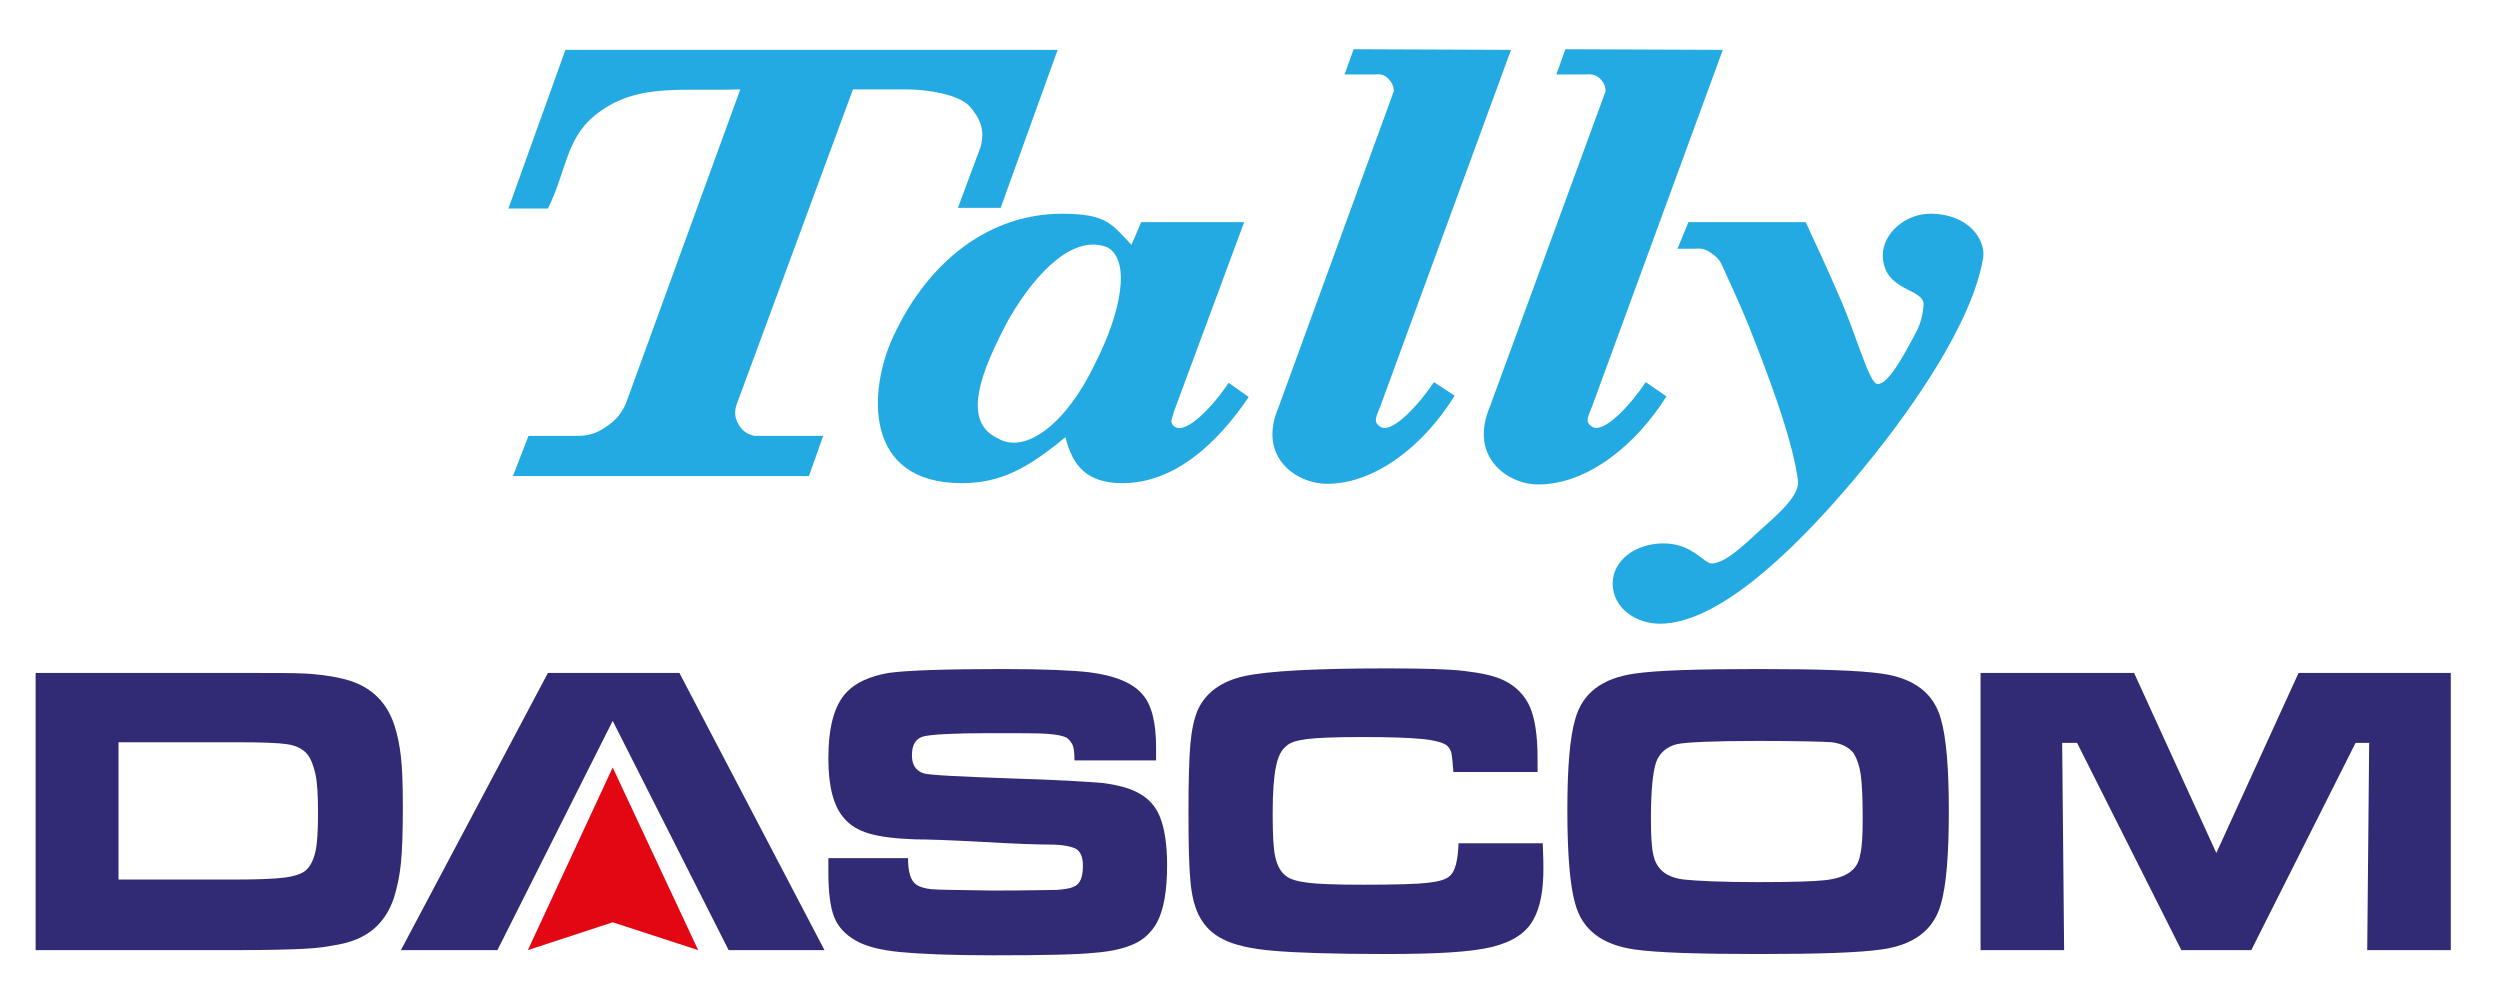
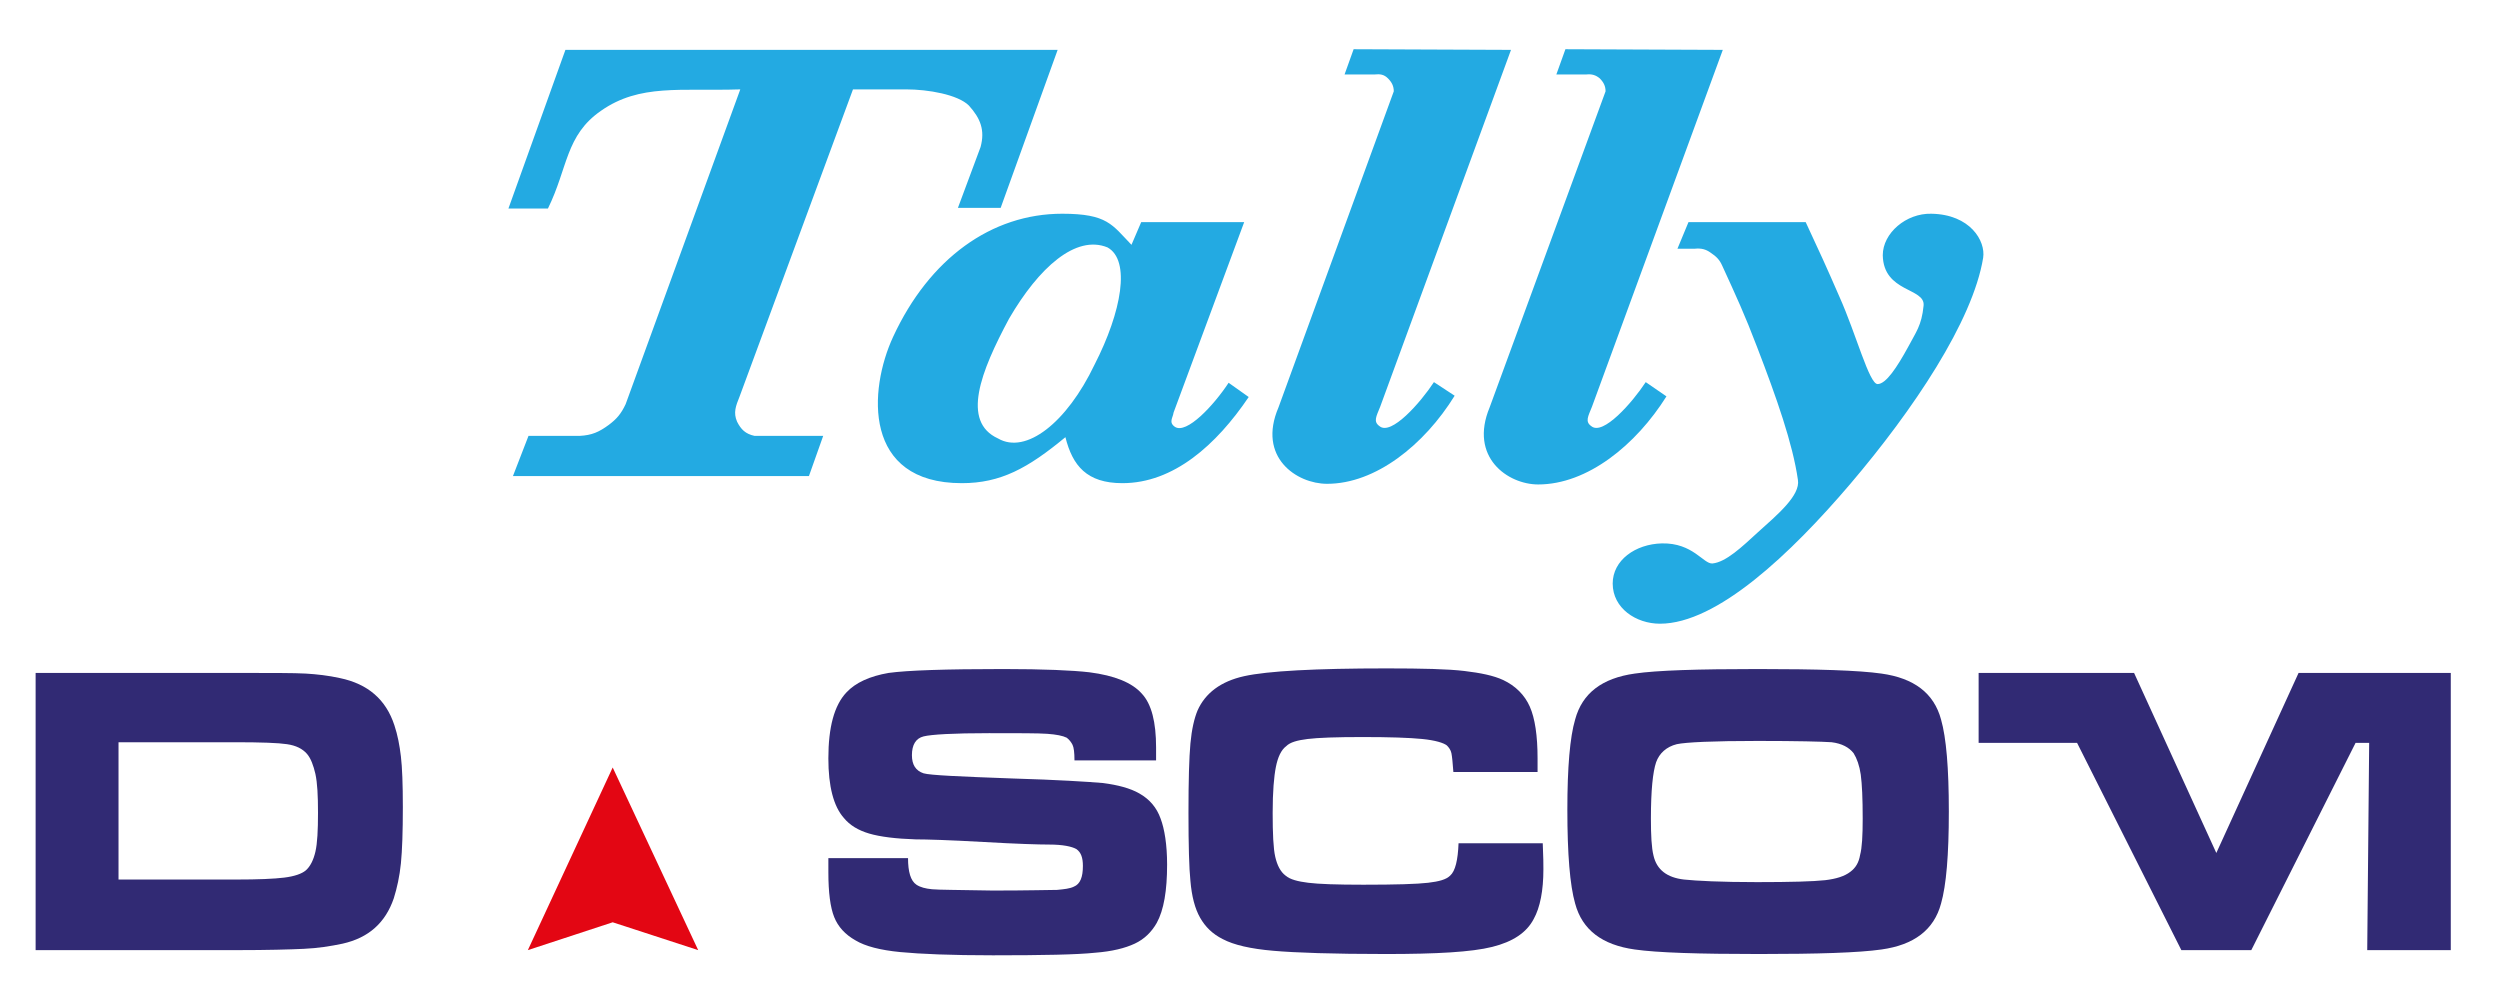
<svg xmlns="http://www.w3.org/2000/svg" version="1.2" baseProfile="tiny" id="Capa_1" x="0px" y="0px" viewBox="0 0 386 154" overflow="visible" xml:space="preserve">
  <g>
    <path fill="#312A74" d="M5.5,146.7v-42.8h30.9c5.5,0,9.1,0,10.8,0.1c1.7,0.1,3.5,0.3,5.3,0.7c4.3,0.9,7.1,3.3,8.4,7.3   c0.5,1.5,0.8,3.1,1,4.8c0.2,1.7,0.3,4.3,0.3,7.8c0,3.8-0.1,6.7-0.3,8.7c-0.2,2-0.6,3.8-1.1,5.4c-1.3,3.8-3.9,6.1-7.9,7   c-1.9,0.4-3.8,0.7-6,0.8c-2.1,0.1-5.6,0.2-10.4,0.2H5.5z M18.4,135.8h18.1c3.3,0,5.8-0.1,7.4-0.3c1.6-0.2,2.7-0.6,3.3-1.1   c0.7-0.6,1.2-1.6,1.5-2.9c0.3-1.3,0.4-3.3,0.4-6c0-2.7-0.1-4.6-0.4-6c-0.3-1.3-0.7-2.4-1.3-3.1c-0.7-0.8-1.7-1.3-3.1-1.5   c-1.3-0.2-4-0.3-8-0.3h-18V135.8z" />
-     <polygon fill="#312A74" points="104.9,103.9 84.6,103.9 61.9,146.7 76.8,146.7 94.6,111.3 112.5,146.7 127.3,146.7  " />
    <path fill="#312A74" d="M127.6,132.5h12.6c0,2.1,0.4,3.5,1.3,4.1c0.6,0.4,1.4,0.6,2.4,0.7c1,0.1,4.1,0.1,9.4,0.2   c5.5,0,8.8-0.1,9.9-0.1c1.1-0.1,2-0.2,2.6-0.5c1-0.4,1.4-1.5,1.4-3.2c0-1.3-0.3-2.1-1-2.6c-0.7-0.4-2.1-0.7-4.2-0.7   c-1.6,0-5-0.1-10.2-0.4c-5.3-0.3-8.8-0.4-10.4-0.4c-3.1-0.1-5.5-0.4-7.2-0.9c-1.7-0.5-3-1.3-3.9-2.4c-1.6-1.8-2.4-4.9-2.4-9.2   c0-4.8,0.9-8.2,2.8-10.2c1.4-1.5,3.6-2.5,6.5-3c2.9-0.4,8.8-0.6,17.7-0.6c6.3,0,10.7,0.2,13.3,0.5c3.9,0.5,6.6,1.6,8.1,3.3   c1.5,1.6,2.2,4.4,2.2,8.3c0,0.4,0,1,0,2h-12.6c0-1.2-0.1-2-0.3-2.4c-0.2-0.4-0.5-0.8-0.9-1.1c-0.6-0.3-1.6-0.5-3-0.6   c-1.4-0.1-4.4-0.1-9-0.1c-5.5,0-8.9,0.2-10.1,0.5c-1.2,0.3-1.8,1.3-1.8,2.9c0,1.5,0.6,2.4,1.8,2.8c1,0.3,5.6,0.5,13.8,0.8   c6.9,0.2,11.5,0.5,13.9,0.7c2.3,0.3,4.2,0.8,5.6,1.6c1.6,0.9,2.7,2.2,3.3,3.9c0.6,1.6,1,4,1,7.1c0,4-0.5,7-1.6,9   c-0.8,1.4-1.9,2.5-3.4,3.2c-1.5,0.7-3.5,1.2-6.1,1.4c-2.8,0.3-8.1,0.4-15.8,0.4c-6.4,0-11.2-0.2-14.3-0.5c-3.1-0.3-5.4-0.9-6.9-1.8   c-1.6-0.9-2.7-2.1-3.3-3.6c-0.6-1.5-0.9-3.8-0.9-6.9V132.5z" />
    <path fill="#312A74" d="M225.2,130.2h13c0.1,2.1,0.1,3.4,0.1,4c0,3.3-0.5,5.9-1.5,7.7c-1.1,2.1-3.2,3.5-6.4,4.3   c-3.2,0.8-8.6,1.1-16.4,1.1c-8.2,0-14-0.2-17.4-0.5c-3.5-0.3-6.1-0.9-7.8-1.8c-1.6-0.8-2.7-1.9-3.5-3.3c-0.8-1.4-1.3-3.3-1.5-5.7   c-0.2-1.9-0.3-5.5-0.3-10.5c0-5,0.1-8.5,0.3-10.7c0.2-2.2,0.6-3.9,1.1-5.1c1.2-2.7,3.6-4.5,7.2-5.3c3.6-0.8,11-1.2,22-1.2   c5.5,0,9.5,0.1,12,0.4c2.5,0.3,4.5,0.7,6,1.4c1.9,0.9,3.3,2.3,4.1,4.1c0.8,1.8,1.2,4.5,1.2,8c0,0.2,0,0.9,0,2.1h-13   c-0.1-1.4-0.2-2.4-0.3-2.9c-0.1-0.5-0.4-0.9-0.7-1.2c-0.5-0.4-1.8-0.8-3.8-1c-2-0.2-5.1-0.3-9.2-0.3c-4.1,0-6.9,0.1-8.5,0.3   c-1.6,0.2-2.7,0.5-3.3,1.1c-0.8,0.6-1.3,1.7-1.6,3.2c-0.3,1.5-0.5,3.8-0.5,7.1c0,3.2,0.1,5.5,0.4,6.8c0.3,1.3,0.8,2.3,1.6,2.9   c0.7,0.6,1.9,0.9,3.5,1.1c1.6,0.2,4.4,0.3,8.5,0.3c5,0,8.3-0.1,10-0.3c1.7-0.2,2.8-0.5,3.4-1.1   C224.7,134.5,225.1,132.8,225.2,130.2z" />
    <path fill="#312A74" d="M271.4,103.3c9.2,0,15.6,0.2,19.1,0.7c5,0.7,8.1,3,9.2,7.1c0.8,2.8,1.2,7.5,1.2,14.2   c0,6.7-0.4,11.4-1.2,14.2c-1.1,4.1-4.2,6.4-9.2,7.1c-3.5,0.5-9.8,0.7-18.9,0.7c-9.3,0-15.7-0.2-19.2-0.7c-5-0.7-8.1-3-9.2-7.1   c-0.8-2.8-1.2-7.6-1.2-14.5c0-6.5,0.4-11.2,1.2-13.9c1.1-4.1,4.2-6.4,9.2-7.1C255.8,103.5,262.2,103.3,271.4,103.3z M271.4,114.4   c-6.9,0-11.1,0.2-12.5,0.5c-1.6,0.4-2.7,1.4-3.2,2.8c-0.5,1.5-0.8,4.3-0.8,8.7c0,2.6,0.1,4.5,0.4,5.7c0.5,2.2,2.1,3.4,4.7,3.7   c1.9,0.2,5.7,0.4,11.3,0.4c5.2,0,8.7-0.1,10.5-0.3c1.7-0.2,3-0.6,3.9-1.3c0.8-0.6,1.3-1.4,1.5-2.6c0.3-1.1,0.4-3,0.4-5.6   c0-3.1-0.1-5.3-0.3-6.8c-0.2-1.4-0.6-2.5-1.1-3.3c-0.7-0.9-1.8-1.5-3.4-1.7C281.3,114.5,277.5,114.4,271.4,114.4z" />
-     <path fill="#312A74" d="M305.9,103.9h23.6l12.7,27.8l12.7-27.8h23.5v42.8h-12.9l0.3-32h-2.1l-16.1,32h-10.8l-16.1-32h-2.3l0.3,32   h-12.9V103.9z" />
+     <path fill="#312A74" d="M305.9,103.9h23.6l12.7,27.8l12.7-27.8h23.5v42.8h-12.9l0.3-32h-2.1l-16.1,32h-10.8l-16.1-32h-2.3h-12.9V103.9z" />
  </g>
  <polygon fill="#E30613" points="94.6,118.5 81.5,146.7 94.6,142.4 107.8,146.7 " />
  <path fill-rule="evenodd" fill="#23AAE2" d="M87.3,7.7l-8.8,24.5h6.1c3.1-6.3,2.7-11.3,8.2-15.1c6-4.2,12.3-3,21.5-3.3L96.6,62.4  c-0.7,1.5-1.4,2.3-2.6,3.2c-1.5,1.1-2.6,1.6-4.5,1.7h-7.9l-2.4,6.2h45.7l2.2-6.2h-10.6c-1.4-0.3-2.1-1-2.7-2.2  c-0.6-1.4-0.2-2.4,0.4-3.9l17.5-47.4h8.2c3.4,0,8,0.8,9.7,2.5c1.8,2,2.5,3.8,1.8,6.4l-3.5,9.4h6.6l8.8-24.4L87.3,7.7L87.3,7.7z   M209,7.6l-1.4,3.9h4.6c0.9-0.1,1.5,0,2.1,0.6c0.6,0.6,0.9,1.2,0.9,2l-17.8,48.8c-3.3,7.7,2.8,11.8,7.5,11.8c7.5,0,15-6,19.7-13.6  l-3.2-2.1c-2.1,3.2-6.6,8.3-8.4,6.8c-1-0.7-0.5-1.5,0.1-3l20.2-55.1L209,7.6L209,7.6L209,7.6z M241.7,7.6l-1.4,3.9h4.6  c0.9-0.1,1.5,0.1,2.1,0.6c0.6,0.6,0.9,1.2,0.9,2l-17.9,48.8c-3.2,7.7,2.8,11.9,7.5,11.9c7.6,0,15.1-6.1,19.8-13.6l-3.2-2.2  c-2.1,3.2-6.6,8.3-8.4,6.8c-1-0.7-0.5-1.5,0.1-3l20.2-55.1L241.7,7.6L241.7,7.6z" />
  <path fill-rule="evenodd" fill="#23AAE2" d="M192.1,34.3h-15.9l-1.5,3.5C171.7,34.7,171,33,164,33c-10.9,0-20.5,6.9-26.1,19  c-3.8,8.2-4.7,22.6,10.6,22.6c6,0,10.2-2.3,16-7.1c1.1,4.4,3.3,7.1,8.8,7.1c7.9,0,14.5-5.9,19.5-13.3l-3.1-2.2  c-2.3,3.5-6.5,8-8.3,6.8c-1-0.7-0.3-1.4-0.2-2.2L192.1,34.3L192.1,34.3z M155.8,49.2c4.6-7.9,10.3-13,15.2-11c3.6,2,2.2,9.9-2,18.1  c-4.3,9-10.6,13.9-14.9,11.4C148.4,65.1,151.4,57.4,155.8,49.2L155.8,49.2z M260.7,34.3l-1.7,4.1h2.7c1-0.1,1.7,0.1,2.4,0.6  c0.9,0.6,1.4,1.1,1.8,2c2.2,4.8,3.5,7.6,5.4,12.6c3,7.8,5.5,14.9,6.3,20.5c0.4,2.4-3.2,5.4-6.2,8.1c-2.4,2.2-4.9,4.6-7,4.8  c-1.4,0.1-3-3.2-7.8-3.1c-4.1,0.1-7.6,2.6-7.6,6.2c0,3.8,3.6,6.2,7.3,6.2c8.8,0,20.2-10.8,29.4-21.6c9.7-11.4,18.9-25.1,20.5-34.9  c0.4-2.6-2-6.7-8-6.8c-3.9-0.1-7.5,3-7.5,6.4c0.1,5.8,6.6,5,6.3,7.8c-0.3,3.1-1.2,4.1-2.4,6.4c-1.7,3.1-3.4,5.7-4.7,5.7  c-1.3,0-3.3-7.7-5.9-13.5c-2-4.6-3.1-7-5.2-11.5L260.7,34.3L260.7,34.3z" />
</svg>